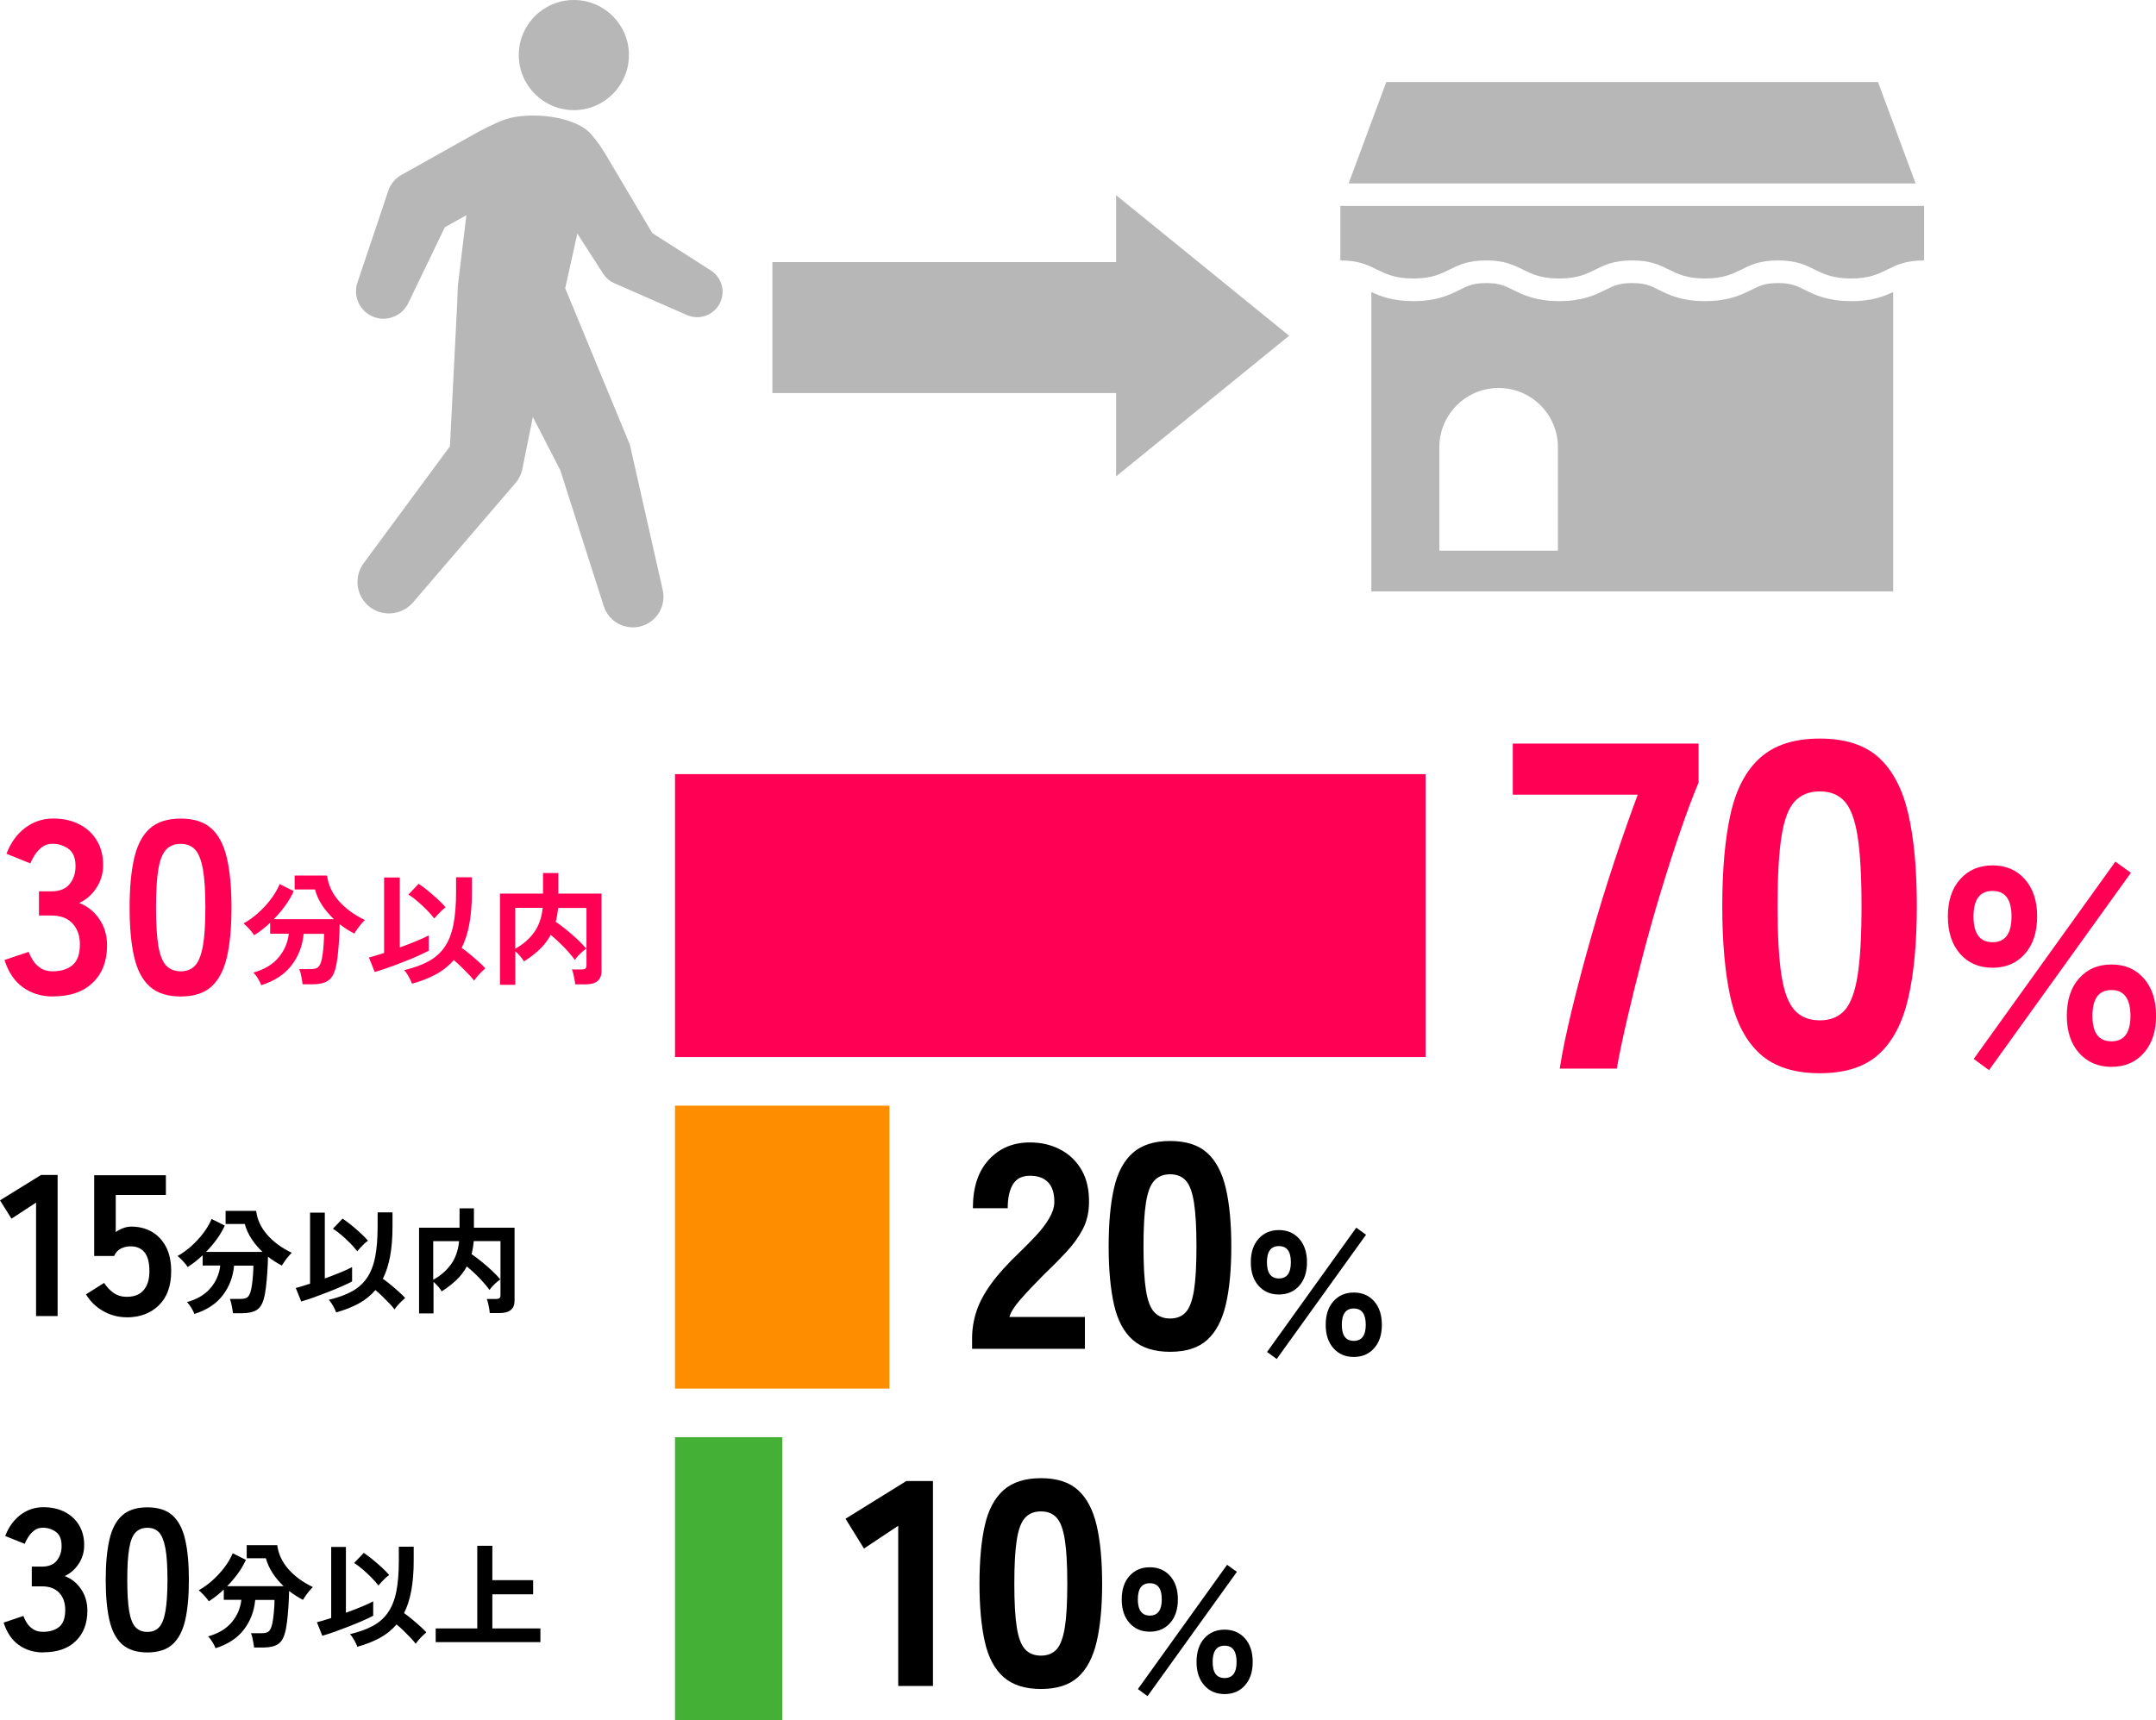
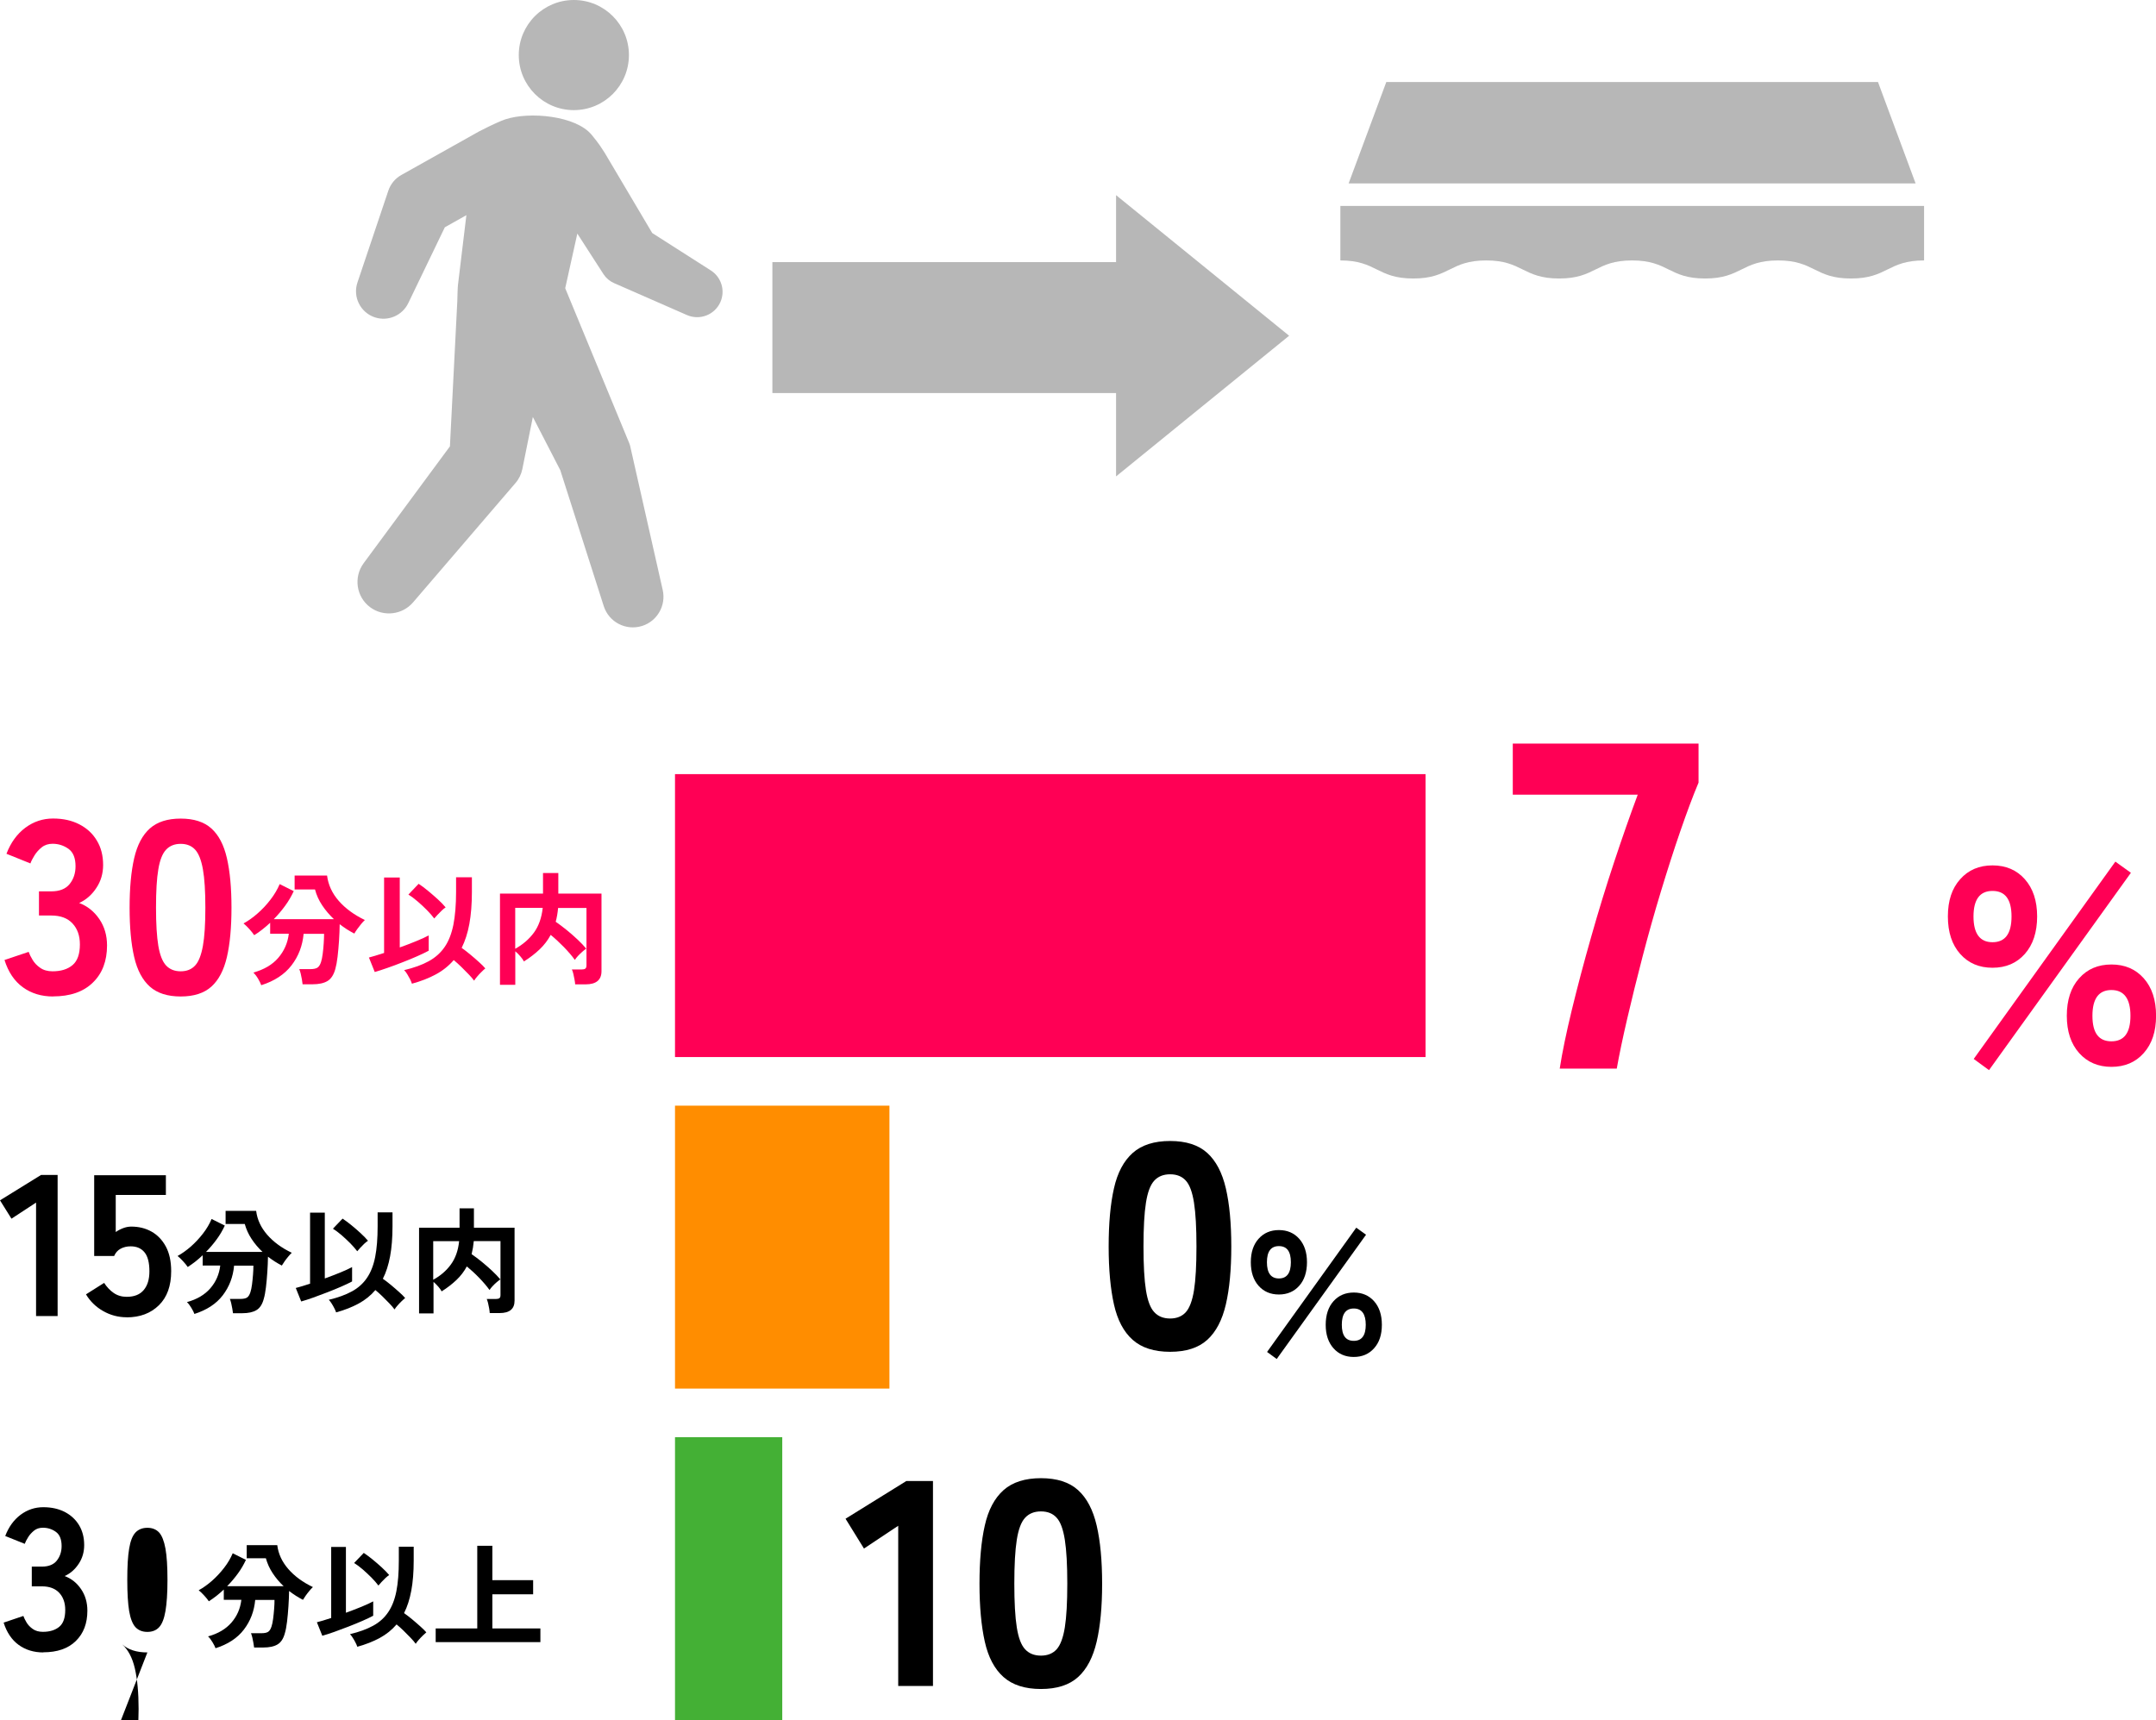
<svg xmlns="http://www.w3.org/2000/svg" viewBox="0 0 297.11 237.11">
  <path d="m4.97 181.42v-15.65l-3.39 2.22-1.58-2.53 5.66-3.5h2.28v19.45h-2.97z" />
  <path d="m17.46 181.58c-1.17 0-2.25-.29-3.25-.86s-1.79-1.34-2.36-2.3l2.5-1.58c.37.57.81 1.04 1.32 1.39s1.11.53 1.79.53c1.04 0 1.82-.31 2.34-.93.53-.62.79-1.48.79-2.59 0-1.2-.23-2.08-.68-2.62-.45-.55-1.09-.82-1.9-.82-.52 0-.98.11-1.39.33s-.7.56-.89 1h-2.75v-11.13h9.88v2.72h-6.91v5.11c.31-.22.66-.4 1.03-.54s.74-.21 1.11-.21c1.04 0 1.97.23 2.79.69s1.48 1.15 1.97 2.05c.49.91.74 2.04.74 3.41 0 2.02-.56 3.58-1.69 4.69s-2.61 1.67-4.44 1.67z" />
  <path d="m26.79 181.12c-.07-.21-.21-.49-.41-.82-.2-.34-.4-.61-.62-.81 1.39-.38 2.46-1.02 3.23-1.91s1.22-1.93 1.36-3.13h-2.42v-1.42c-.34.32-.69.62-1.03.89-.35.27-.69.51-1.03.73-.14-.21-.34-.47-.62-.77-.27-.3-.53-.55-.78-.75.61-.33 1.22-.77 1.83-1.3.61-.54 1.17-1.14 1.68-1.8s.9-1.33 1.18-2l1.82.91c-.3.65-.67 1.29-1.12 1.9-.45.62-.94 1.19-1.47 1.73h7.79c-.58-.54-1.08-1.14-1.51-1.79s-.74-1.34-.94-2.06h-2.64v-1.81h4.21c.15 1.21.66 2.3 1.52 3.29s1.99 1.82 3.39 2.49c-.15.14-.31.31-.49.53-.18.21-.34.43-.5.65-.15.22-.28.41-.38.58-.33-.17-.65-.36-.97-.56-.31-.2-.63-.42-.94-.66-.01.67-.04 1.38-.09 2.12s-.11 1.44-.19 2.1-.18 1.19-.3 1.59c-.2.76-.54 1.28-1.02 1.56-.47.28-1.12.42-1.94.42h-1.28c-.02-.18-.05-.4-.1-.65-.04-.25-.09-.5-.15-.74s-.12-.43-.18-.58h1.42c.43 0 .74-.06.94-.19s.35-.37.47-.74c.09-.27.16-.62.22-1.06s.1-.9.14-1.38.05-.88.05-1.22h-2.66c-.14 1.55-.66 2.91-1.56 4.09s-2.22 2.04-3.94 2.58z" />
  <path d="m41.51 179.41-.75-1.87c.21-.05.49-.13.83-.23s.72-.22 1.14-.36v-9.79h2.03v9.07c.77-.28 1.5-.56 2.18-.84s1.21-.53 1.58-.73v1.98c-.39.21-.89.45-1.49.71s-1.23.52-1.9.78-1.32.5-1.95.73c-.63.22-1.19.41-1.67.54zm4.81 1.5c-.05-.17-.14-.37-.25-.58-.11-.22-.23-.43-.37-.65s-.26-.38-.39-.51c1.27-.3 2.33-.69 3.19-1.16s1.55-1.09 2.07-1.86c.52-.76.9-1.72 1.13-2.88s.34-2.57.34-4.23v-1.92h2.05v1.92c0 1.57-.11 2.94-.33 4.13-.22 1.18-.55 2.22-1 3.1.35.25.73.53 1.12.86s.77.65 1.12.97c.35.31.63.59.83.82-.13.11-.29.26-.49.45s-.38.39-.56.59-.31.38-.41.54c-.18-.25-.42-.53-.72-.84s-.62-.63-.95-.96c-.34-.33-.66-.62-.97-.87-.64.75-1.41 1.37-2.31 1.86s-1.94.9-3.11 1.22zm2.91-8.43c-.25-.33-.56-.69-.95-1.09-.39-.39-.8-.77-1.22-1.14-.43-.36-.82-.66-1.18-.88l1.33-1.39c.37.25.78.55 1.22.91s.87.73 1.28 1.11.74.72 1 1.03c-.15.1-.32.24-.52.42-.2.19-.38.37-.55.56s-.3.34-.4.46z" />
  <path d="m57.75 181.05v-11.82h5.58v-2.67h1.98v2.67h5.6v10.06c0 1.14-.69 1.71-2.06 1.71h-1.36c-.01-.18-.04-.4-.08-.64-.04-.25-.09-.49-.15-.73s-.12-.43-.18-.57h1.25c.22 0 .39-.04.49-.11s.15-.22.15-.43v-7.44h-3.68c-.03.33-.07.64-.12.94-.05.29-.11.58-.18.86.45.31.92.66 1.41 1.06s.96.81 1.41 1.23.83.82 1.14 1.19c-.15.1-.32.23-.52.4s-.38.35-.56.54-.31.36-.41.52c-.38-.53-.86-1.09-1.43-1.68s-1.14-1.11-1.7-1.57c-.37.69-.85 1.32-1.43 1.87s-1.26 1.08-2.04 1.57c-.09-.18-.24-.4-.47-.66s-.45-.48-.65-.65v4.35h-1.97zm1.96-4.65c.99-.54 1.8-1.24 2.42-2.09s1.01-1.92 1.14-3.22h-3.57v5.31z" />
  <g fill="#f05">
    <path d="m7.32 137.36c-1.61 0-3-.42-4.17-1.27s-2.01-2.1-2.53-3.76l3.33-1.12c.11.32.29.69.54 1.1.25.42.6.79 1.05 1.1.45.32 1.02.48 1.7.48 1.16 0 2.07-.28 2.75-.85s1.02-1.52 1.02-2.86c0-1.2-.34-2.16-1.02-2.89s-1.65-1.09-2.92-1.09h-1.7v-3.33h1.7c1.13 0 1.97-.33 2.52-1 .54-.67.82-1.49.82-2.46 0-1.13-.32-1.93-.97-2.4-.65-.46-1.38-.7-2.19-.7-.59 0-1.09.16-1.5.49s-.74.7-1 1.12-.45.79-.56 1.1l-3.3-1.33c.59-1.54 1.46-2.74 2.6-3.59s2.42-1.27 3.82-1.27 2.59.27 3.62.8 1.84 1.27 2.41 2.23c.58.95.87 2.07.87 3.37 0 1.18-.31 2.24-.94 3.18-.62.94-1.41 1.63-2.36 2.06 1.13.43 2.06 1.17 2.77 2.21s1.07 2.26 1.07 3.64c0 2.15-.65 3.87-1.96 5.13-1.3 1.27-3.13 1.9-5.49 1.9z" />
    <path d="m24.9 137.36c-1.81 0-3.23-.45-4.25-1.36s-1.74-2.27-2.16-4.08-.63-4.08-.63-6.8.21-4.99.63-6.82c.42-1.82 1.14-3.19 2.16-4.1s2.44-1.36 4.25-1.36 3.22.45 4.23 1.36 1.72 2.27 2.14 4.1c.42 1.82.63 4.1.63 6.82s-.21 4.99-.63 6.8-1.13 3.17-2.14 4.08-2.42 1.36-4.23 1.36zm0-3.47c.84 0 1.5-.27 1.99-.8s.84-1.43 1.07-2.7.34-3.03.34-5.27-.11-4.03-.34-5.3-.58-2.17-1.07-2.7-1.15-.8-1.99-.8-1.51.27-2.01.8-.86 1.43-1.07 2.7c-.22 1.27-.32 3.04-.32 5.3s.11 4 .32 5.27c.22 1.27.57 2.17 1.07 2.7s1.17.8 2.01.8z" />
    <path d="m36 135.8c-.08-.23-.22-.52-.43-.88s-.43-.64-.65-.86c1.47-.41 2.62-1.08 3.43-2.03s1.3-2.05 1.45-3.32h-2.57v-1.51c-.36.34-.73.65-1.1.94s-.73.55-1.1.77c-.15-.23-.37-.5-.65-.82s-.56-.58-.82-.8c.65-.35 1.29-.81 1.95-1.39.65-.57 1.25-1.21 1.78-1.91.54-.7.95-1.41 1.25-2.12l1.94.97c-.32.69-.71 1.37-1.19 2.02-.48.66-1 1.27-1.56 1.84h8.28c-.61-.58-1.15-1.21-1.61-1.9s-.79-1.42-.99-2.19h-2.81v-1.92h4.47c.16 1.28.7 2.45 1.61 3.49.92 1.05 2.12 1.93 3.6 2.64-.16.15-.33.33-.52.56s-.36.46-.53.69-.3.44-.4.62c-.35-.18-.69-.38-1.03-.59-.33-.22-.67-.45-.99-.7-.01.71-.04 1.47-.09 2.25s-.12 1.53-.2 2.23-.19 1.26-.31 1.69c-.22.8-.58 1.36-1.08 1.66s-1.19.45-2.07.45h-1.36c-.02-.19-.06-.42-.1-.69-.05-.27-.1-.53-.16-.78s-.13-.46-.2-.62h1.51c.45 0 .78-.07.99-.2.21-.14.38-.4.5-.78.09-.28.17-.66.23-1.13s.11-.96.14-1.46.05-.94.05-1.3h-2.82c-.15 1.64-.7 3.09-1.66 4.34s-2.35 2.17-4.19 2.75z" />
    <path d="m51.64 133.98-.8-1.99c.23-.06.52-.14.88-.25s.77-.23 1.21-.38v-10.4h2.16v9.64c.82-.29 1.59-.59 2.32-.89s1.29-.56 1.67-.77v2.11c-.42.23-.95.48-1.58.76s-1.31.56-2.01.83c-.71.28-1.4.54-2.07.77-.67.24-1.27.43-1.78.58zm5.12 1.6c-.06-.18-.14-.39-.26-.62s-.25-.46-.39-.69-.28-.41-.42-.54c1.35-.32 2.48-.73 3.39-1.23s1.65-1.16 2.2-1.97c.56-.81.95-1.83 1.2-3.06.24-1.23.37-2.73.37-4.5v-2.04h2.18v2.04c0 1.67-.12 3.13-.35 4.39s-.59 2.36-1.06 3.3c.37.26.77.57 1.19.92s.82.69 1.19 1.03c.37.33.67.63.88.88-.14.11-.31.27-.52.48-.21.2-.41.41-.59.63-.19.21-.33.41-.43.58-.19-.26-.45-.56-.77-.89s-.65-.67-1.01-1.02-.7-.65-1.03-.93c-.68.79-1.5 1.45-2.46 1.97s-2.06.95-3.31 1.29zm3.09-8.96c-.26-.35-.6-.74-1.01-1.16s-.85-.82-1.3-1.21-.87-.7-1.26-.94l1.41-1.48c.4.26.83.58 1.3.97s.92.78 1.36 1.18.79.77 1.06 1.1c-.16.1-.34.25-.55.45s-.41.4-.59.6-.32.36-.43.48z" />
    <path d="m68.9 135.74v-12.56h5.93v-2.84h2.11v2.84h5.95v10.69c0 1.21-.73 1.82-2.19 1.82h-1.44c-.01-.19-.04-.42-.09-.68s-.1-.52-.16-.77-.13-.46-.2-.6h1.33c.24 0 .41-.04.52-.12s.16-.23.16-.46v-7.9h-3.91c-.03.35-.08.68-.13.99s-.12.61-.2.91c.48.33.97.71 1.5 1.13.52.42 1.02.86 1.5 1.31s.88.87 1.21 1.27c-.16.1-.34.24-.55.43s-.41.37-.59.57-.33.38-.43.55c-.41-.57-.92-1.16-1.52-1.78-.61-.62-1.21-1.18-1.81-1.67-.4.74-.9 1.4-1.52 1.99s-1.34 1.15-2.17 1.67c-.09-.19-.26-.43-.5-.71s-.47-.51-.69-.69v4.62h-2.09zm2.09-4.95c1.05-.58 1.91-1.32 2.58-2.22.66-.9 1.07-2.04 1.22-3.43h-3.79v5.64z" />
  </g>
  <path d="m5.97 227.78c-1.31 0-2.45-.35-3.4-1.04s-1.64-1.72-2.07-3.07l2.72-.92c.09.26.24.56.44.9s.49.64.86.9.83.39 1.39.39c.94 0 1.69-.23 2.25-.69s.83-1.24.83-2.33c0-.98-.28-1.77-.83-2.36s-1.35-.89-2.39-.89h-1.39v-2.72h1.39c.92 0 1.61-.27 2.05-.82s.67-1.22.67-2.01c0-.92-.26-1.58-.79-1.96s-1.12-.57-1.79-.57c-.48 0-.89.13-1.22.4s-.61.57-.82.92c-.21.34-.37.64-.46.9l-2.69-1.08c.48-1.26 1.19-2.23 2.12-2.93.93-.69 1.97-1.04 3.12-1.04s2.11.22 2.96.65c.84.44 1.5 1.04 1.97 1.82s.71 1.69.71 2.75c0 .96-.25 1.83-.76 2.59-.51.77-1.15 1.33-1.93 1.68.93.35 1.68.95 2.26 1.8s.87 1.84.87 2.97c0 1.76-.53 3.15-1.6 4.19-1.06 1.04-2.56 1.55-4.48 1.55z" />
-   <path d="m20.31 227.78c-1.48 0-2.64-.37-3.47-1.11s-1.42-1.85-1.76-3.33-.51-3.33-.51-5.55.17-4.07.51-5.56.93-2.6 1.76-3.34 1.99-1.11 3.47-1.11 2.63.37 3.46 1.11c.82.74 1.41 1.85 1.75 3.34s.51 3.34.51 5.56-.17 4.07-.51 5.55-.93 2.59-1.75 3.33-1.98 1.11-3.46 1.11zm0-2.83c.68 0 1.23-.22 1.62-.65.4-.43.69-1.17.87-2.21s.28-2.47.28-4.3-.09-3.29-.28-4.33-.48-1.77-.87-2.21c-.4-.43-.94-.65-1.62-.65s-1.23.22-1.64.65c-.41.44-.7 1.17-.87 2.21-.18 1.04-.26 2.48-.26 4.33s.09 3.27.26 4.3c.18 1.04.47 1.77.87 2.21.41.43.95.65 1.64.65z" />
+   <path d="m20.31 227.78c-1.48 0-2.64-.37-3.47-1.11c.82.74 1.41 1.85 1.75 3.34s.51 3.34.51 5.56-.17 4.07-.51 5.55-.93 2.59-1.75 3.33-1.98 1.11-3.46 1.11zm0-2.83c.68 0 1.23-.22 1.62-.65.4-.43.69-1.17.87-2.21s.28-2.47.28-4.3-.09-3.29-.28-4.33-.48-1.77-.87-2.21c-.4-.43-.94-.65-1.62-.65s-1.23.22-1.64.65c-.41.44-.7 1.17-.87 2.21-.18 1.04-.26 2.48-.26 4.33s.09 3.27.26 4.3c.18 1.04.47 1.77.87 2.21.41.43.95.65 1.64.65z" />
  <path d="m29.7 227.2c-.07-.21-.21-.49-.41-.82-.2-.34-.4-.61-.62-.81 1.39-.38 2.46-1.02 3.23-1.91s1.22-1.93 1.36-3.13h-2.42v-1.42c-.34.32-.69.62-1.03.89-.35.27-.69.51-1.03.73-.14-.21-.34-.47-.62-.77-.27-.3-.53-.55-.78-.75.61-.33 1.22-.77 1.83-1.3.61-.54 1.17-1.14 1.68-1.8s.9-1.33 1.18-2l1.82.91c-.3.65-.67 1.29-1.12 1.9-.45.62-.94 1.19-1.47 1.73h7.79c-.58-.54-1.08-1.14-1.51-1.79s-.74-1.34-.94-2.06h-2.64v-1.81h4.21c.15 1.21.66 2.3 1.52 3.29s1.99 1.82 3.39 2.49c-.15.14-.31.31-.49.53-.18.21-.34.43-.5.65-.15.22-.28.41-.38.58-.33-.17-.65-.36-.97-.56-.31-.2-.63-.42-.94-.66-.01.67-.04 1.38-.09 2.12s-.11 1.44-.19 2.1-.18 1.19-.3 1.59c-.2.76-.54 1.28-1.02 1.56-.47.28-1.12.42-1.94.42h-1.28c-.02-.18-.05-.4-.1-.65-.04-.25-.09-.5-.15-.74s-.12-.43-.18-.58h1.42c.43 0 .74-.06.94-.19s.35-.37.47-.74c.09-.27.16-.62.22-1.06s.1-.9.14-1.38.05-.88.05-1.22h-2.66c-.14 1.55-.66 2.91-1.56 4.09s-2.22 2.04-3.94 2.58z" />
  <path d="m44.42 225.49-.75-1.87c.21-.05.49-.13.83-.23s.72-.22 1.14-.36v-9.79h2.03v9.07c.77-.28 1.5-.56 2.18-.84s1.21-.53 1.58-.73v1.98c-.39.21-.89.45-1.49.71s-1.23.52-1.9.78-1.32.5-1.95.73c-.63.22-1.19.41-1.67.54zm4.82 1.51c-.05-.17-.14-.37-.25-.58-.11-.22-.23-.43-.37-.65s-.26-.38-.39-.51c1.27-.3 2.33-.69 3.19-1.16s1.55-1.09 2.07-1.86c.52-.76.9-1.72 1.13-2.88s.34-2.57.34-4.23v-1.92h2.05v1.92c0 1.57-.11 2.94-.33 4.13-.22 1.18-.55 2.22-1 3.1.35.25.73.53 1.12.86s.77.65 1.12.97c.35.31.63.59.83.82-.13.11-.29.26-.49.45s-.38.39-.56.59-.31.38-.41.54c-.18-.25-.42-.53-.72-.84s-.62-.63-.95-.96c-.34-.33-.66-.62-.97-.87-.64.75-1.41 1.37-2.31 1.86s-1.94.9-3.11 1.22zm2.91-8.44c-.25-.33-.56-.69-.95-1.09-.39-.39-.8-.77-1.22-1.14-.43-.36-.82-.66-1.18-.88l1.33-1.39c.37.25.78.55 1.22.91s.87.73 1.28 1.11.74.72 1 1.03c-.15.1-.32.24-.52.42-.2.19-.38.37-.55.56s-.3.34-.4.46z" />
  <path d="m60.04 226.36v-1.89h5.73v-11.39h2.08v4.74h5.62v1.95h-5.62v4.7h6.62v1.89z" />
  <path d="m123.78 232.41v-22.09l-4.72 3.14-2.54-4.11 8.38-5.2h3.67v28.25h-4.8z" />
  <path d="m143.45 232.82c-2.2 0-3.92-.55-5.16-1.65s-2.1-2.73-2.58-4.88-.73-4.81-.73-7.98.24-5.87.73-8.02c.48-2.15 1.34-3.77 2.58-4.88 1.24-1.1 2.96-1.65 5.16-1.65s3.91.55 5.12 1.65 2.06 2.73 2.56 4.88.75 4.82.75 8.02-.25 5.83-.75 7.98-1.35 3.78-2.56 4.88-2.92 1.65-5.12 1.65zm0-4.6c.91 0 1.63-.29 2.16-.87.52-.58.9-1.59 1.13-3.02.23-1.44.34-3.45.34-6.03s-.11-4.59-.34-6.05c-.23-1.45-.6-2.47-1.13-3.04-.52-.58-1.24-.87-2.16-.87s-1.64.29-2.18.87-.92 1.59-1.15 3.04-.34 3.47-.34 6.05.11 4.59.34 6.03.61 2.45 1.15 3.02c.54.58 1.26.87 2.18.87z" />
-   <path d="m158.45 224.92c-1.16 0-2.09-.4-2.8-1.2s-1.07-1.88-1.07-3.25.36-2.44 1.07-3.23c.71-.8 1.65-1.2 2.8-1.2s2.09.4 2.8 1.2 1.07 1.88 1.07 3.23-.36 2.46-1.07 3.25c-.71.8-1.65 1.2-2.8 1.2zm0-2.22c1.1 0 1.65-.75 1.65-2.24s-.55-2.22-1.65-2.22-1.65.74-1.65 2.22.55 2.24 1.65 2.24zm-.31 11.1-1.33-.97 12.29-17.13 1.35.97zm10.62-.28c-1.16 0-2.09-.4-2.8-1.2s-1.07-1.88-1.07-3.23.36-2.46 1.07-3.25c.71-.8 1.65-1.2 2.8-1.2s2.09.4 2.8 1.2 1.07 1.88 1.07 3.25-.36 2.44-1.07 3.23c-.71.8-1.65 1.2-2.8 1.2zm0-2.21c1.1 0 1.65-.74 1.65-2.22s-.55-2.24-1.65-2.24-1.65.75-1.65 2.24.55 2.22 1.65 2.22z" />
-   <path d="m133.96 185.94v-1.45c0-1.26.2-2.5.6-3.73.4-1.22 1.08-2.49 2.04-3.81.95-1.32 2.25-2.75 3.89-4.31.81-.78 1.57-1.56 2.3-2.34s1.32-1.55 1.77-2.32c.46-.77.7-1.48.73-2.16.03-1.26-.25-2.2-.83-2.82s-1.42-.93-2.52-.93-1.85.39-2.34 1.17c-.48.78-.73 1.88-.73 3.31h-4.8c0-2.88.73-5.1 2.2-6.69 1.46-1.59 3.35-2.38 5.66-2.38 1.56 0 2.96.33 4.21.99s2.23 1.61 2.94 2.86 1.04 2.79.99 4.62c-.03 1.29-.32 2.46-.87 3.51s-1.29 2.08-2.22 3.08c-.93 1.01-2 2.09-3.2 3.24-1.16 1.16-2.18 2.24-3.08 3.26s-1.43 1.85-1.59 2.5h10.4v4.39h-15.56z" />
  <path d="m161.25 186.34c-2.2 0-3.92-.55-5.16-1.65s-2.1-2.73-2.58-4.88-.73-4.81-.73-7.98.24-5.87.73-8.02c.48-2.15 1.34-3.77 2.58-4.88 1.24-1.1 2.96-1.65 5.16-1.65s3.91.55 5.12 1.65 2.06 2.73 2.56 4.88.75 4.82.75 8.02-.25 5.83-.75 7.98-1.35 3.78-2.56 4.88-2.92 1.65-5.12 1.65zm0-4.59c.91 0 1.63-.29 2.16-.87.52-.58.9-1.59 1.13-3.02.23-1.44.34-3.45.34-6.03s-.11-4.59-.34-6.05c-.23-1.45-.6-2.47-1.13-3.04-.52-.58-1.24-.87-2.16-.87s-1.64.29-2.18.87-.92 1.59-1.15 3.04-.34 3.47-.34 6.05.11 4.59.34 6.03.61 2.45 1.15 3.02c.54.58 1.26.87 2.18.87z" />
  <path d="m176.24 178.44c-1.16 0-2.09-.4-2.8-1.2s-1.07-1.88-1.07-3.25.36-2.44 1.07-3.23c.71-.8 1.65-1.2 2.8-1.2s2.09.4 2.8 1.2 1.07 1.88 1.07 3.23-.36 2.46-1.07 3.25c-.71.8-1.65 1.2-2.8 1.2zm0-2.21c1.1 0 1.65-.75 1.65-2.24s-.55-2.22-1.65-2.22-1.65.74-1.65 2.22.55 2.24 1.65 2.24zm-.3 11.1-1.33-.97 12.29-17.13 1.35.97zm10.62-.28c-1.16 0-2.09-.4-2.8-1.2s-1.07-1.88-1.07-3.23.36-2.46 1.07-3.25c.71-.8 1.65-1.2 2.8-1.2s2.09.4 2.8 1.2 1.07 1.88 1.07 3.25-.36 2.44-1.07 3.23c-.71.8-1.65 1.2-2.8 1.2zm0-2.22c1.1 0 1.65-.74 1.65-2.22s-.55-2.24-1.65-2.24-1.65.75-1.65 2.24.55 2.22 1.65 2.22z" />
  <path d="m62 61.57 1.02-20.07s.05-2.08.09-2.22l1.16-9.62-2.97 1.67-5.04 10.46c-.82 1.7-2.79 2.56-4.62 1.95-1.98-.67-3.05-2.82-2.38-4.8l4.26-12.67c.3-.88.91-1.66 1.79-2.15l10.7-6s2.43-1.27 3.63-1.67c3.33-1.1 9.72-.51 11.9 2.14 1.1 1.34 1.27 1.68 1.79 2.47l6.55 11.06 8.08 5.16c1.43.91 2.02 2.75 1.32 4.35-.78 1.77-2.84 2.57-4.61 1.8l-10.06-4.41c-.57-.25-1.07-.66-1.44-1.22l-3.61-5.6-1.67 7.53 8.84 21.4c.05.12.09.25.12.39l4.48 19.82c.47 2.1-.73 4.27-2.83 4.94-2.22.71-4.59-.51-5.3-2.73l-5.99-18.74-3.78-7.33-1.45 7.19c-.14.68-.45 1.34-.93 1.9l-14.14 16.48c-1.47 1.7-4.04 2.02-5.88.67-1.93-1.42-2.34-4.14-.92-6.08l11.87-16.08z" fill="#b7b7b7" />
  <circle cx="79.08" cy="7.59" fill="#b7b7b7" r="7.59" />
  <path d="m263.98 25.28-5.18-13.97h-67.76l-5.19 13.97z" fill="#b7b7b7" />
  <path d="m265.14 35.9c-5.03 0-5.03 2.49-10.06 2.49s-5.03-2.49-10.06-2.49-5.03 2.49-10.05 2.49-5.03-2.49-10.06-2.49-5.03 2.49-10.05 2.49-5.03-2.49-10.05-2.49-5.03 2.49-10.05 2.49-5.03-2.49-10.05-2.49v-7.51h80.44v7.51z" fill="#b7b7b7" />
-   <path d="m255.08 41.51c-3.24 0-5-.87-6.41-1.57-1.12-.56-1.86-.92-3.65-.92s-2.52.37-3.64.92c-1.41.7-3.17 1.57-6.41 1.57s-5-.87-6.41-1.57c-1.12-.56-1.86-.92-3.64-.92s-2.52.37-3.64.92c-1.41.7-3.17 1.57-6.41 1.57s-5-.87-6.41-1.57c-1.12-.56-1.86-.92-3.64-.92s-2.52.37-3.64.92c-1.41.7-3.17 1.57-6.41 1.57-2.79 0-4.47-.64-5.79-1.26v41.27h71.91v-41.27c-1.32.63-3 1.27-5.79 1.27zm-40.4 34.4h-16.33v-14.26c0-4.51 3.66-8.17 8.17-8.17s8.17 3.66 8.17 8.17v14.26z" fill="#b7b7b7" />
  <path d="m93.02 152.41h29.55v39h-29.55z" fill="#ff8d00" />
  <path d="m93.02 106.71h103.43v39h-103.43z" fill="#f05" />
  <path d="m93.02 198.11h14.78v39h-14.78z" fill="#44b035" />
  <path d="m214.94 147.3c.34-2.22.9-4.91 1.66-8.06.77-3.16 1.65-6.51 2.66-10.05 1-3.54 2.07-7.02 3.2-10.43s2.21-6.48 3.23-9.22h-17.22v-7.04h25.6v5.38c-.77 1.83-1.6 4.05-2.5 6.66-.9 2.6-1.79 5.39-2.69 8.35-.9 2.97-1.74 5.96-2.53 8.99s-1.49 5.88-2.11 8.54c-.62 2.67-1.1 4.96-1.44 6.88h-7.87z" fill="#f05" />
-   <path d="m250.78 147.94c-3.5 0-6.23-.87-8.19-2.62s-3.33-4.33-4.1-7.74-1.15-7.64-1.15-12.67.38-9.32 1.15-12.74c.77-3.41 2.13-5.99 4.1-7.74 1.96-1.75 4.69-2.62 8.19-2.62s6.21.88 8.13 2.62c1.92 1.75 3.27 4.33 4.06 7.74s1.18 7.66 1.18 12.74-.4 9.26-1.18 12.67c-.79 3.41-2.14 6-4.06 7.74-1.92 1.75-4.63 2.62-8.13 2.62zm0-7.29c1.45 0 2.59-.46 3.42-1.38s1.43-2.52 1.79-4.8.54-5.47.54-9.57-.18-7.3-.54-9.6-.96-3.91-1.79-4.83-1.97-1.38-3.42-1.38-2.6.46-3.46 1.38c-.85.92-1.46 2.53-1.82 4.83s-.54 5.5-.54 9.6.18 7.29.54 9.57.97 3.88 1.82 4.8 2 1.38 3.46 1.38z" fill="#f05" />
  <path d="m274.58 133.4c-1.84 0-3.32-.63-4.45-1.9s-1.7-2.99-1.7-5.17.56-3.87 1.7-5.14c1.13-1.27 2.61-1.9 4.45-1.9s3.32.63 4.45 1.9 1.7 2.98 1.7 5.14-.57 3.9-1.7 5.17-2.61 1.9-4.45 1.9zm0-3.52c1.75 0 2.62-1.18 2.62-3.55s-.88-3.52-2.62-3.52-2.62 1.17-2.62 3.52.87 3.55 2.62 3.55zm-.48 17.63-2.11-1.54 19.52-27.2 2.14 1.54zm16.87-.45c-1.83 0-3.32-.64-4.45-1.9-1.13-1.27-1.7-2.98-1.7-5.14s.56-3.9 1.7-5.17c1.13-1.27 2.61-1.9 4.45-1.9s3.32.63 4.45 1.9 1.7 2.99 1.7 5.17-.57 3.87-1.7 5.14-2.61 1.9-4.45 1.9zm0-3.52c1.75 0 2.62-1.17 2.62-3.52s-.88-3.55-2.62-3.55-2.62 1.18-2.62 3.55.87 3.52 2.62 3.52z" fill="#f05" />
  <path d="m106.44 36.13h55.67v18.05h-55.67z" fill="#b7b7b7" />
  <path d="m177.65 46.28-23.85-19.38v38.77z" fill="#b7b7b7" />
</svg>